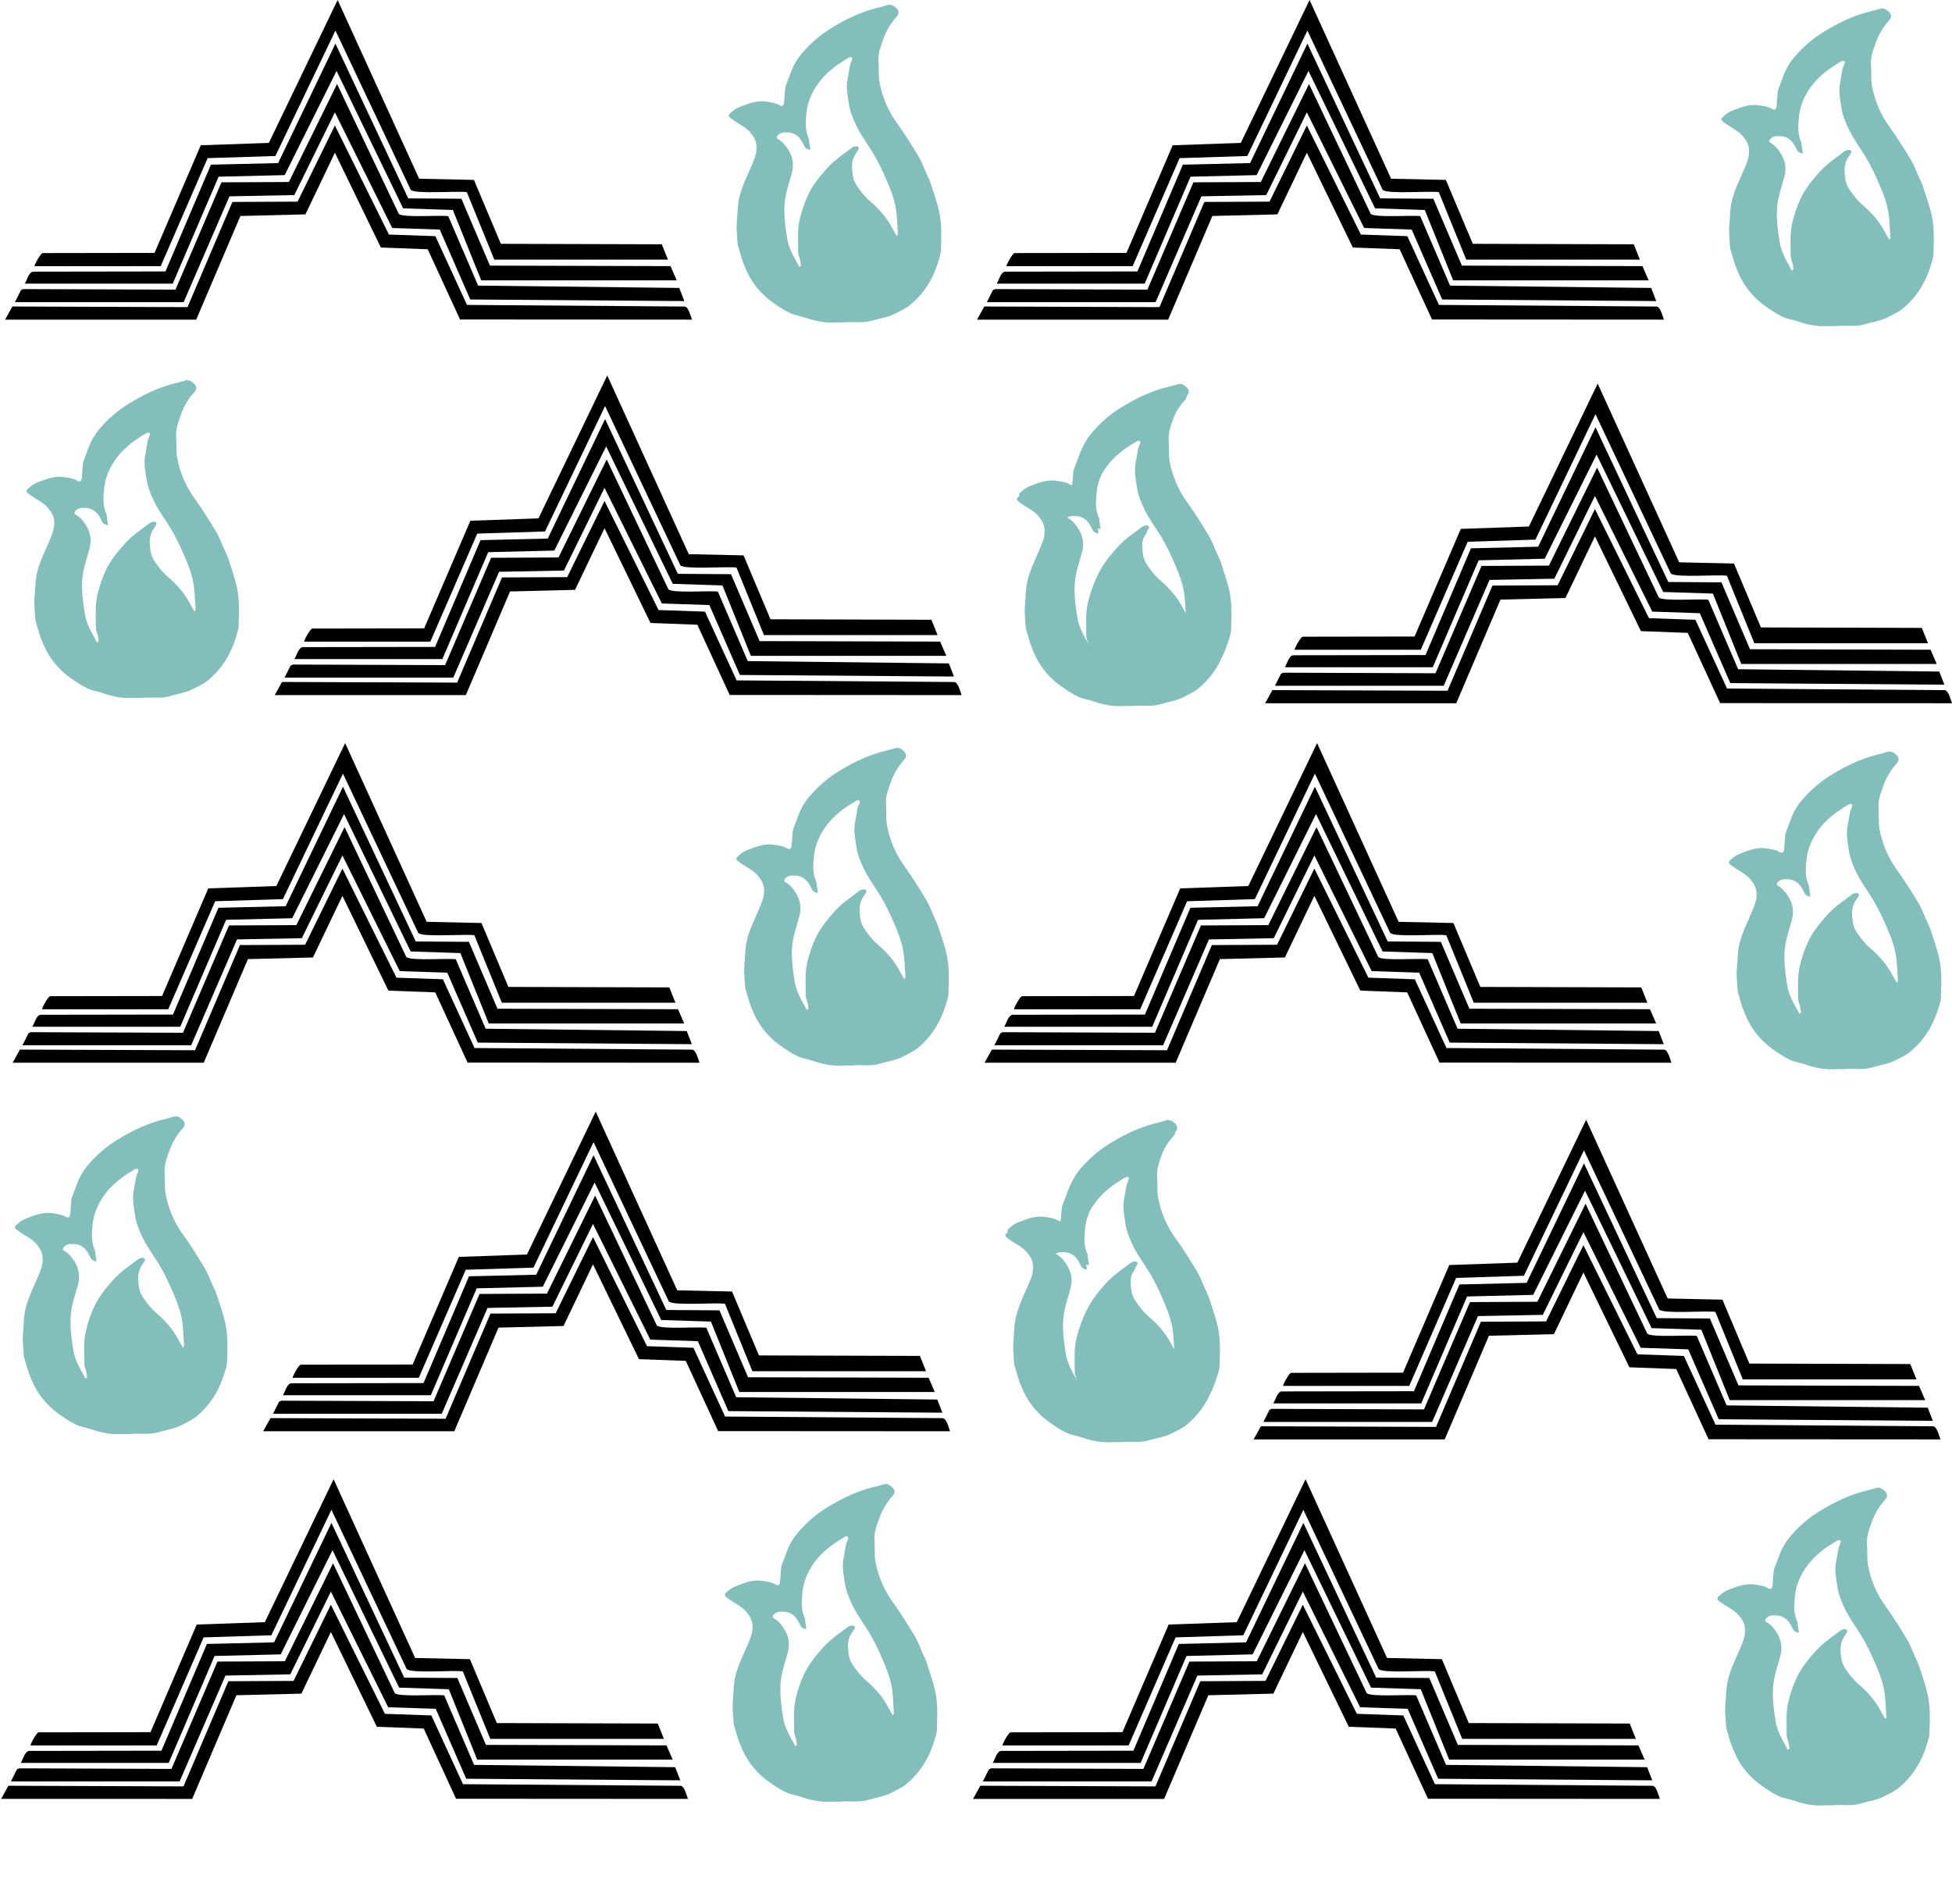
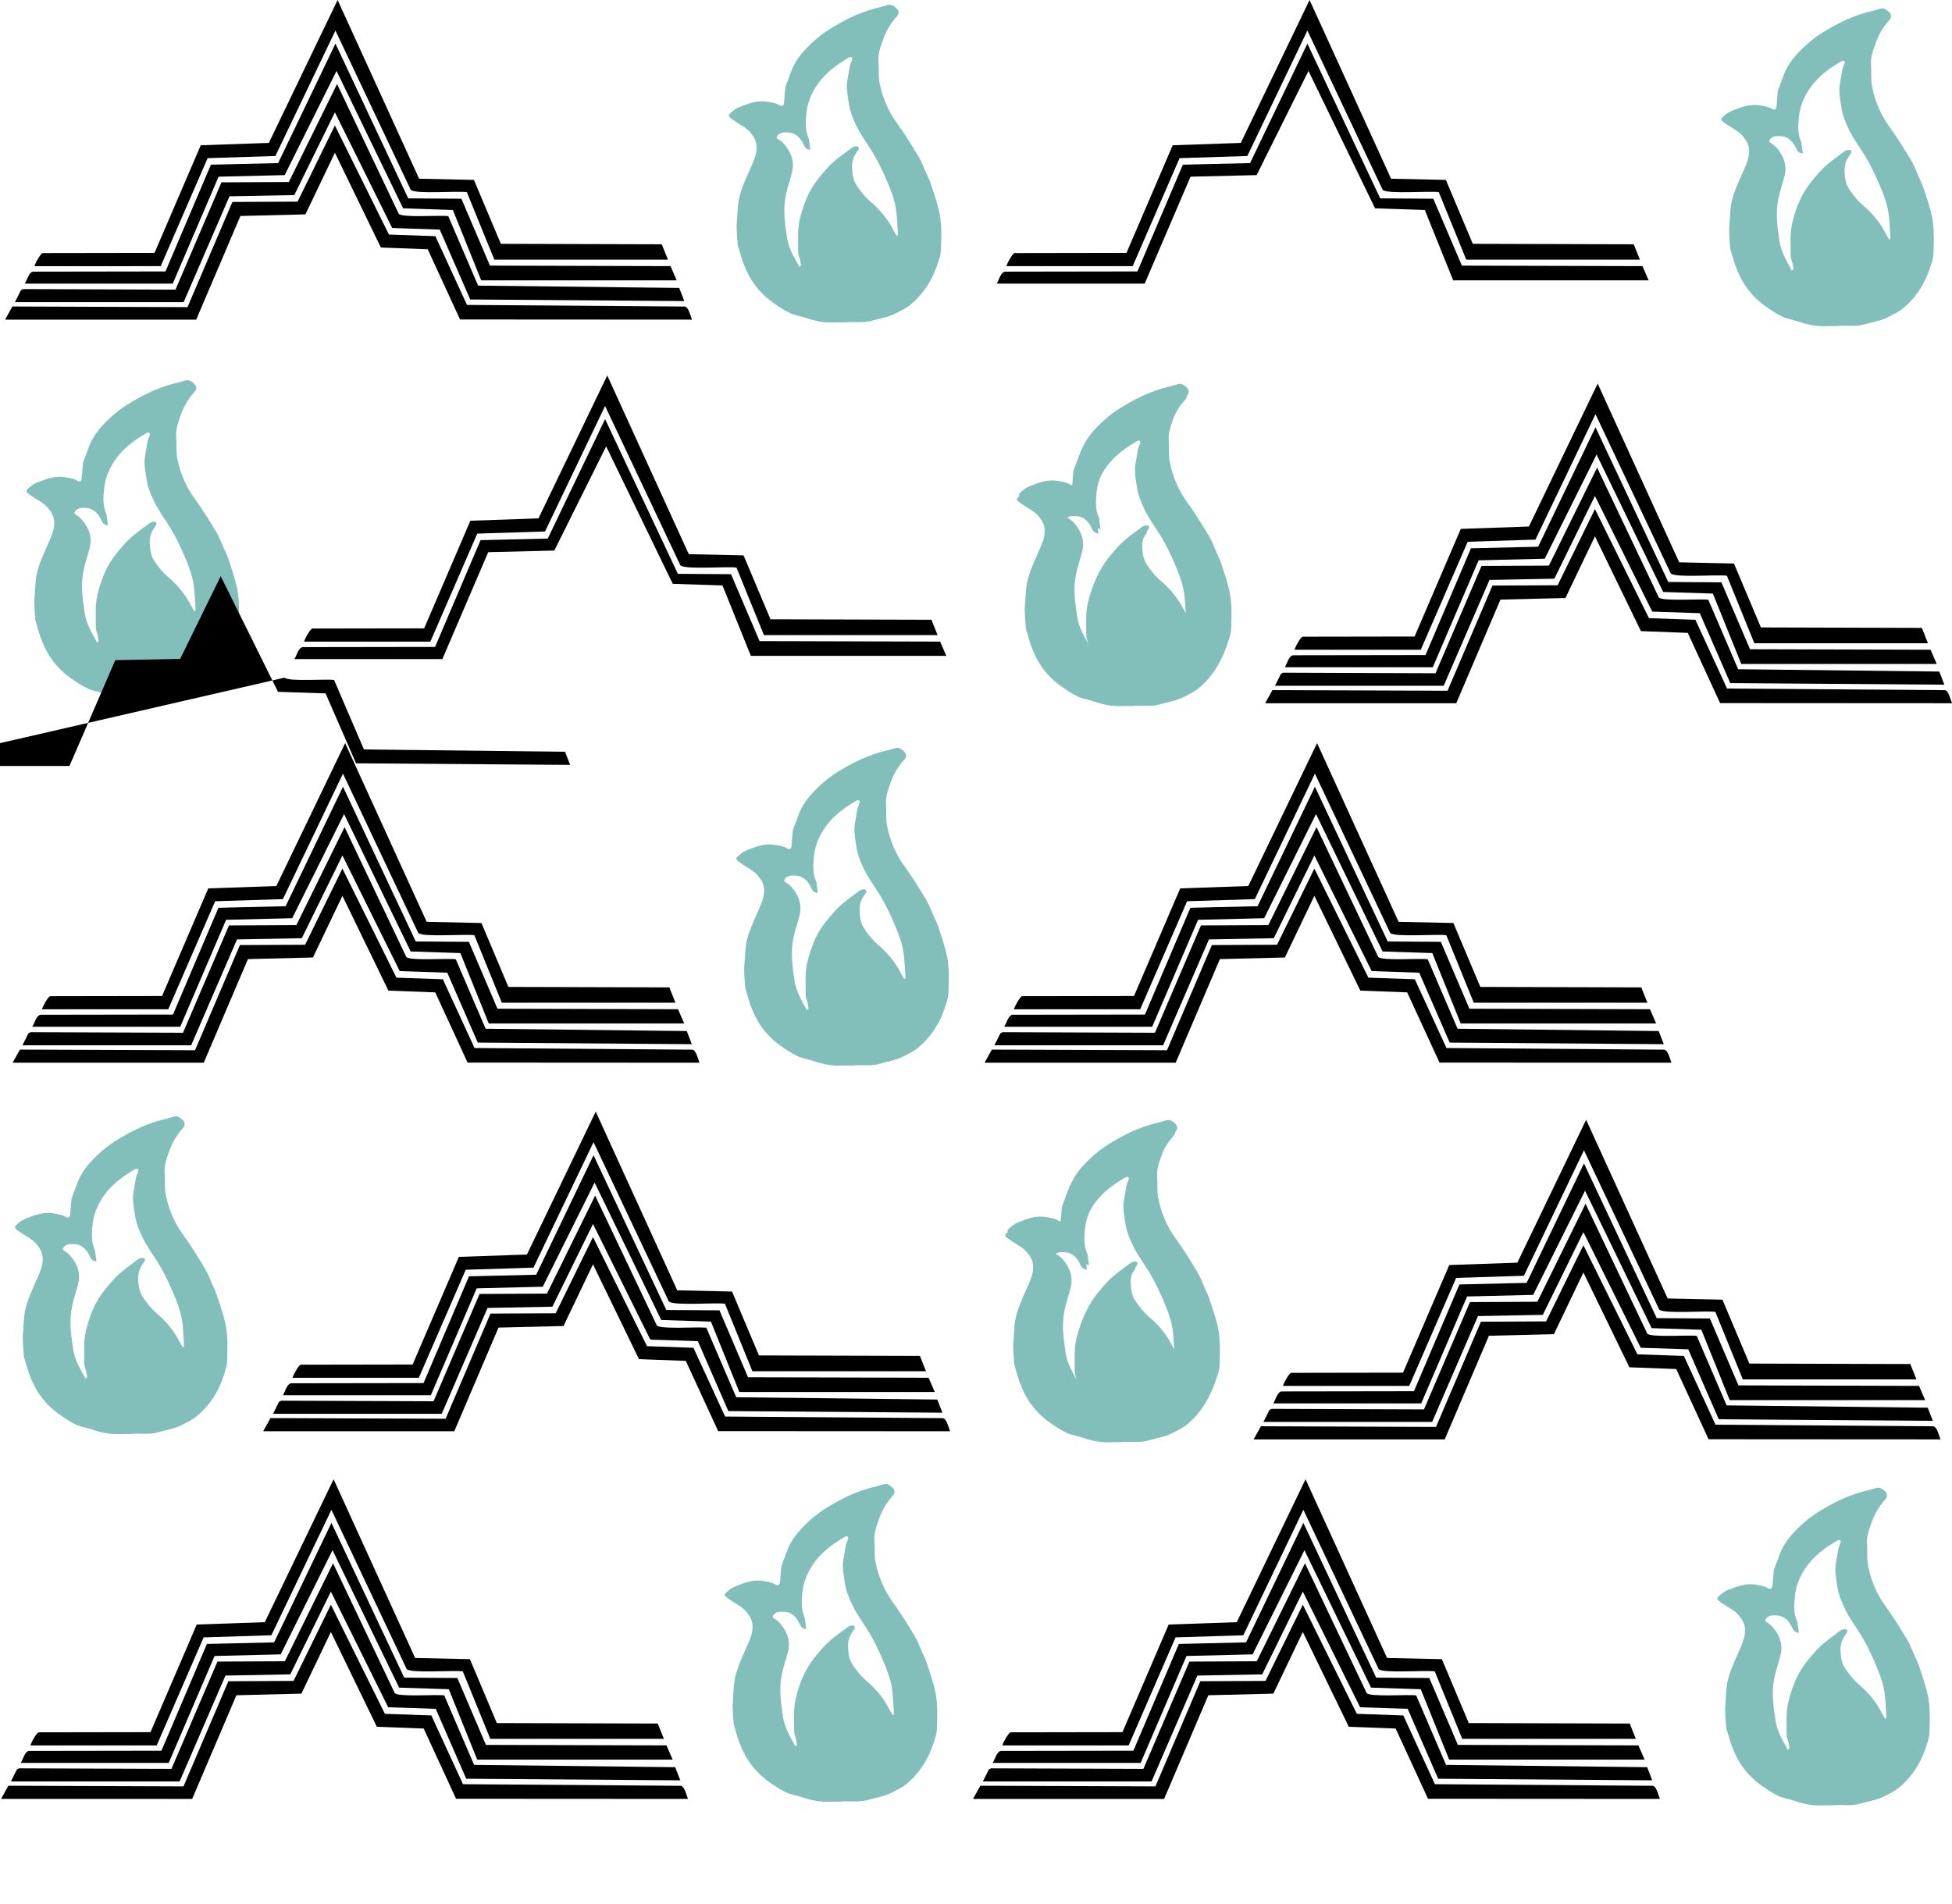
<svg xmlns="http://www.w3.org/2000/svg" id="Layer_1" viewBox="0 0 2928.01 2856.64">
  <defs>
    <style>.cls-1{fill:#83bfba;}</style>
  </defs>
  <path class="cls-1" d="M1260.06,2703.05c-4.95,0-9.92-.23-14.85.04-15.13.83-29.51-2.35-43.7-7.25-7.6-2.62-15.91-3.59-23.05-7.05-9.14-4.44-17.72-10.24-26.01-16.19-12.33-8.85-22.72-19.88-30.88-32.61-4.97-7.75-8.77-16.36-12.21-24.94-3.16-7.9-5.15-16.27-7.63-24.43-.5-1.64-1.2-3.31-1.28-4.99-.58-11.33-2.28-22.8-1.17-33.98,1.27-12.87.81-25.79,4.29-38.77,4.24-15.81,11.41-30.03,17.71-44.81,3.83-8.97,7.82-17.78,7.57-28.18-.2-8.64-3.66-14.87-8.8-21.16-6.92-8.48-16.82-12.62-25.39-18.7-9.84-6.98-9.93-7.15-.62-14.77,2.97-2.43,6.58-4.32,10.18-5.72,13.25-5.18,26.4-10.28,41.34-7.47,6.08,1.14,11.96,1.65,17.45,5,4.32,2.64,6.66.88,7.12-4.47.56-6.63.99-13.26,1.57-19.88.15-1.69.49-3.41,1.07-5,2.43-6.62,5.14-13.13,7.46-19.78,3.93-11.25,10.25-21.26,17.86-30.07,7.87-9.11,16.84-17.49,26.29-24.96,8.95-7.07,18.91-12.99,28.87-18.64,19.68-11.16,40.49-19.66,62.65-24.63,3.45-.77,6.77-2.16,10.23-2.94,5.13-1.16,8.91,1.63,12.39,4.87,4.01,3.73,4.48,8.32.77,12.36-9.3,10.12-16.13,21.87-20.6,34.61-3.7,10.53-7.96,21.17-6.94,32.96.91,10.55-.47,21.44,1.52,31.72,4.25,22.05,12.81,42.4,26.19,60.88,11.65,16.07,22.12,33.03,32.39,50.03,4.77,7.89,7.86,16.79,11.66,25.25,2.21,4.92,4.74,9.74,6.41,14.84,4.34,13.24,8.94,26.45,12.24,39.96,4.94,20.2,3.88,40.92,3.16,61.5-.18,5.16-2.1,10.32-3.61,15.36-7.79,26.04-21.36,48.54-42.49,65.82-6.66,5.44-14.88,9.08-22.63,13.07-10.75,5.54-22.86,6.87-34.19,10.39-14.24,4.43-28.33.96-42.33,2.75h0ZM1209.51,2444.05c-4.29-.26-7.62-2.1-9.61-6.66-4.55-10.45-11.54-18.66-23.65-19.26-5.22-.26-11.44-.72-15.69,4.43-1.81,2.2-2.1,4.16.4,5.51,6.51,3.54,10.81,8.91,14.84,15.04,7.21,10.95,9.3,22.58,6.14,35.03-2.88,11.35-6.82,22.31-9.21,33.93-4.51,21.95-1.36,43.31,1.91,64.59,2.07,13.46,8.71,25.96,15.54,37.96.97,1.69,1.71,3.52,2.56,5.28.92-.66,1.83-1.32,2.75-1.98-.45-2.79-.76-5.61-1.37-8.37-.91-4.07-2.97-8.1-2.92-12.13.19-16.46-1.48-32.88,2.46-49.39,2.97-12.44,6.97-24.41,12.25-35.8,7.05-15.22,17.7-28.2,28.91-40.7,10.96-12.23,24.57-21.15,37.47-30.92,2.12-1.61,6.78-2.51,8.6-1.28,3.14,2.12.21,5.18-1.44,7.6-.56.81-.99,1.71-1.56,2.52-4.94,6.99-6.26,15.4-5.76,23.22.53,8.24,1.45,16.74,6.57,24.45,5.9,8.9,12.12,17.12,20.29,24.08,13.37,11.4,24.96,24.42,33.24,40.12,2.06,3.9,4.31,7.7,6.83,12.19,1.13-1.75,1.87-2.36,1.82-2.91-1.12-14.2-1.07-28.65-3.86-42.52-2.57-12.79-7.49-25.28-12.69-37.33-6.25-14.51-12.98-28.98-21.18-42.43-8.14-13.36-17.69-25.83-24.53-40.07-5.11-10.65-9.73-21.73-11.32-33.1-1.68-11.95-4.55-24.18-2.04-36.55,1.41-6.93,2.19-13.99,3.62-20.91.63-3.05,2.33-5.86,3.28-8.86.32-1,.12-3-.44-3.27-1.12-.53-2.97-.7-3.98-.1-5.84,3.47-11.7,6.96-17.23,10.89-14.37,10.21-26.59,22.18-35.49,37.88-6.09,10.75-10,22.1-11.28,33.75-1.43,13.04-2.46,26.71,3.36,39.45.59,1.28.43,2.9.64,4.35.56,3.96,1.13,7.92,1.75,12.27h0Z" />
  <path d="M1503.78,2618.67c-.89-.79,8.97-19.89,12.28-19.65l167.63-.27,69.33-161.48,102.13-3.53,103.18-214.42,122.29,268.13,82.17,1.79,40.39,95.89,241.43.7,9.19,23.02h-260.44l-41.17-101.25c-13.16-2.18-77.33,3.35-84.19-3.44l-112.94-239.02-90.08,188.25-101.62,3.2-70.38,162.08h-189.18Z" />
  <path d="M1474.3,2672.68l8.99-18.03,3.29-1.62,228.52.84,69-161.01,101.07-.49,72.31-147.03,92.54,194.78c5.38,6.27,63.04,1.65,74.29,3.52l44.75,104.2,301.68,3.47,7.62,19.71-321.1-2.38-45.73-104.88-71.34-2.36-85.94-173.51-60.89,124.12-97.25,1.86-68.75,158.81h-253.06Z" />
  <path d="M1459.56,2698.87l10.92-19.71,262.69.96,67.31-157.78,97.79-.49,55.97-114.29,81.04,163.68,69.66,2.41,47.46,103.15,326.8,2.43c5.62,1.04,8.67,14.5,10.63,19.64l-347.84-.21-48.52-105.36-70.27-2.63-68.96-142.2-44.22,92.49-97.5,2.42-66.32,155.5h-286.64Z" />
  <path d="M1489.04,2644.86c3.48-5.07,5.68-16.7,12.32-17.97l198.72-.3,68.19-160.17,100.81-2.39,85.99-179.24,109.17,232.15,79.73.54,42.85,100.38,270.83.74,9.27,21.35h-293.19l-42.56-105.6-74.58-2.4-99.89-206.21-77.77,156.3-99.15,2.41-68.78,160.41h-221.94Z" />
  <path d="M45.86,2618.67c-.89-.79,8.97-19.89,12.28-19.65l167.63-.27,69.33-161.48,102.13-3.53,103.18-214.42,122.29,268.13,82.17,1.79,40.39,95.89,241.43.7,9.19,23.02h-260.44l-41.17-101.25c-13.16-2.18-77.33,3.35-84.19-3.44l-112.94-239.02-90.08,188.25-101.62,3.2-70.38,162.08H45.86Z" />
  <path d="M16.38,2672.68l8.99-18.03,3.29-1.62,228.52.84,69-161.01,101.07-.49,72.31-147.03,92.54,194.78c5.38,6.27,63.04,1.65,74.29,3.52l44.75,104.2,301.68,3.47,7.62,19.71-321.1-2.38-45.73-104.88-71.34-2.36-85.94-173.51-60.89,124.12-97.25,1.86-68.75,158.81H16.38Z" />
  <path d="M1.64,2698.87l10.92-19.71,262.69.96,67.31-157.78,97.79-.49,55.97-114.29,81.04,163.68,69.66,2.41,47.46,103.15,326.8,2.43c5.62,1.04,8.67,14.5,10.63,19.64l-347.84-.21-48.52-105.36-70.27-2.63-68.96-142.2-44.22,92.49-97.5,2.42-66.32,155.5H1.64Z" />
  <path d="M31.12,2644.86c3.48-5.07,5.68-16.7,12.32-17.97l198.72-.3,68.19-160.17,100.81-2.39,85.99-179.24,109.17,232.15,79.73.54,42.85,100.38,270.83.74,9.27,21.35h-293.19l-42.56-105.6-74.58-2.4-99.89-206.21-77.77,156.3-99.15,2.41-68.78,160.41H31.12Z" />
  <path class="cls-1" d="M2748.83,2708.57c-4.95,0-9.92-.23-14.85.04-15.13.83-29.51-2.35-43.7-7.25-7.6-2.62-15.91-3.59-23.05-7.05-9.14-4.44-17.72-10.24-26.01-16.19-12.33-8.85-22.72-19.88-30.88-32.61-4.97-7.75-8.77-16.36-12.21-24.94-3.16-7.9-5.15-16.27-7.63-24.43-.5-1.64-1.2-3.31-1.28-4.99-.58-11.33-2.28-22.8-1.17-33.98,1.27-12.87.81-25.79,4.29-38.77,4.24-15.81,11.41-30.03,17.71-44.81,3.83-8.97,7.82-17.78,7.57-28.18-.2-8.64-3.66-14.87-8.8-21.16-6.92-8.48-16.82-12.62-25.39-18.7-9.84-6.98-9.93-7.15-.62-14.77,2.97-2.43,6.58-4.32,10.18-5.72,13.25-5.18,26.4-10.28,41.34-7.47,6.08,1.14,11.96,1.65,17.45,5,4.32,2.64,6.66.88,7.12-4.47.56-6.63.99-13.26,1.57-19.88.15-1.69.49-3.41,1.07-5,2.43-6.62,5.14-13.13,7.46-19.78,3.93-11.25,10.25-21.26,17.86-30.07,7.87-9.11,16.84-17.49,26.29-24.96,8.95-7.07,18.91-12.99,28.87-18.64,19.68-11.16,40.49-19.66,62.65-24.63,3.45-.77,6.77-2.16,10.23-2.94,5.13-1.16,8.91,1.63,12.39,4.87,4.01,3.73,4.48,8.32.77,12.36-9.3,10.12-16.13,21.87-20.6,34.61-3.7,10.53-7.96,21.17-6.94,32.96.91,10.55-.47,21.44,1.52,31.72,4.25,22.05,12.81,42.4,26.19,60.88,11.65,16.07,22.12,33.03,32.39,50.03,4.77,7.89,7.86,16.79,11.66,25.25,2.21,4.92,4.74,9.74,6.41,14.84,4.34,13.24,8.94,26.45,12.24,39.96,4.94,20.2,3.88,40.92,3.16,61.5-.18,5.16-2.1,10.32-3.61,15.36-7.79,26.04-21.36,48.54-42.49,65.82-6.66,5.44-14.88,9.08-22.63,13.07-10.75,5.54-22.86,6.87-34.19,10.39-14.24,4.43-28.33.96-42.33,2.75h0ZM2698.28,2449.56c-4.29-.26-7.62-2.1-9.61-6.66-4.55-10.45-11.54-18.66-23.65-19.26-5.22-.26-11.44-.72-15.69,4.43-1.81,2.2-2.1,4.16.4,5.51,6.51,3.54,10.81,8.91,14.84,15.04,7.21,10.95,9.3,22.58,6.14,35.03-2.88,11.35-6.82,22.31-9.21,33.93-4.51,21.95-1.36,43.31,1.91,64.59,2.07,13.46,8.71,25.96,15.54,37.96.97,1.69,1.71,3.52,2.56,5.28.92-.66,1.83-1.32,2.75-1.98-.45-2.79-.76-5.61-1.37-8.37-.91-4.07-2.97-8.1-2.92-12.13.19-16.46-1.48-32.88,2.46-49.39,2.97-12.44,6.97-24.41,12.25-35.8,7.05-15.22,17.7-28.2,28.91-40.7,10.96-12.23,24.57-21.15,37.47-30.92,2.12-1.61,6.78-2.51,8.6-1.28,3.14,2.12.21,5.18-1.44,7.6-.56.81-.99,1.71-1.56,2.52-4.94,6.99-6.26,15.4-5.76,23.22.53,8.24,1.45,16.74,6.57,24.45,5.9,8.9,12.12,17.12,20.29,24.08,13.37,11.4,24.96,24.42,33.24,40.12,2.06,3.9,4.31,7.7,6.83,12.19,1.13-1.75,1.87-2.36,1.82-2.91-1.12-14.2-1.07-28.65-3.86-42.52-2.57-12.79-7.49-25.28-12.69-37.33-6.25-14.51-12.98-28.98-21.18-42.43-8.14-13.36-17.69-25.83-24.53-40.07-5.11-10.65-9.73-21.73-11.32-33.1-1.68-11.95-4.55-24.18-2.04-36.55,1.41-6.93,2.19-13.99,3.62-20.91.63-3.05,2.33-5.86,3.28-8.86.32-1,.12-3-.44-3.27-1.12-.53-2.97-.7-3.98-.1-5.84,3.47-11.7,6.96-17.23,10.89-14.37,10.21-26.59,22.18-35.49,37.88-6.09,10.75-10,22.1-11.28,33.75-1.43,13.04-2.46,26.71,3.36,39.45.59,1.28.43,2.9.64,4.35.56,3.96,1.13,7.92,1.75,12.27h0Z" />
  <path class="cls-1" d="M195.3,2151.48c-4.95,0-9.92-.23-14.85.04-15.13.83-29.51-2.35-43.7-7.25-7.6-2.62-15.91-3.59-23.05-7.05-9.14-4.44-17.72-10.24-26.01-16.19-12.33-8.85-22.72-19.88-30.88-32.61-4.97-7.75-8.77-16.36-12.21-24.94-3.16-7.9-5.15-16.27-7.63-24.43-.5-1.64-1.2-3.31-1.28-4.99-.58-11.33-2.28-22.8-1.17-33.98,1.27-12.87.81-25.79,4.29-38.77,4.24-15.81,11.41-30.03,17.71-44.81,3.83-8.97,7.82-17.78,7.57-28.18-.2-8.64-3.66-14.87-8.8-21.16-6.92-8.48-16.82-12.62-25.39-18.7-9.84-6.98-9.93-7.15-.62-14.77,2.97-2.43,6.58-4.32,10.18-5.72,13.25-5.18,26.4-10.28,41.34-7.47,6.08,1.14,11.96,1.65,17.45,5,4.32,2.64,6.66.88,7.12-4.47.56-6.63.99-13.26,1.57-19.88.15-1.69.49-3.41,1.07-5,2.43-6.62,5.14-13.13,7.46-19.78,3.93-11.25,10.25-21.26,17.86-30.07,7.87-9.11,16.84-17.49,26.29-24.96,8.95-7.07,18.91-12.99,28.87-18.64,19.68-11.16,40.49-19.66,62.65-24.63,3.45-.77,6.77-2.16,10.23-2.94,5.13-1.16,8.91,1.63,12.39,4.87,4.01,3.73,4.48,8.32.77,12.36-9.3,10.12-16.13,21.87-20.6,34.61-3.7,10.53-7.96,21.17-6.94,32.96.91,10.55-.47,21.44,1.52,31.72,4.25,22.05,12.81,42.4,26.19,60.88,11.65,16.07,22.12,33.03,32.39,50.03,4.77,7.89,7.86,16.79,11.66,25.25,2.21,4.92,4.74,9.74,6.41,14.84,4.34,13.24,8.94,26.45,12.24,39.96,4.94,20.2,3.88,40.92,3.16,61.5-.18,5.16-2.1,10.32-3.61,15.36-7.79,26.04-21.36,48.54-42.49,65.82-6.66,5.44-14.88,9.08-22.63,13.07-10.75,5.54-22.86,6.87-34.19,10.39-14.24,4.43-28.33.96-42.33,2.75h0ZM144.75,1892.47c-4.29-.26-7.62-2.1-9.61-6.66-4.55-10.45-11.54-18.66-23.65-19.26-5.22-.26-11.44-.72-15.69,4.43-1.81,2.2-2.1,4.16.4,5.51,6.51,3.54,10.81,8.91,14.84,15.04,7.21,10.95,9.3,22.58,6.14,35.03-2.88,11.35-6.82,22.31-9.21,33.93-4.51,21.95-1.36,43.31,1.91,64.59,2.07,13.46,8.71,25.96,15.54,37.96.97,1.69,1.71,3.52,2.56,5.28.92-.66,1.83-1.32,2.75-1.98-.45-2.79-.76-5.61-1.37-8.37-.91-4.07-2.97-8.1-2.92-12.13.19-16.46-1.48-32.88,2.46-49.39,2.97-12.44,6.97-24.41,12.25-35.8,7.05-15.22,17.7-28.2,28.91-40.7,10.96-12.23,24.57-21.15,37.47-30.92,2.12-1.61,6.78-2.51,8.6-1.28,3.14,2.12.21,5.18-1.44,7.6-.56.81-.99,1.71-1.56,2.52-4.94,6.99-6.26,15.4-5.76,23.22.53,8.24,1.45,16.74,6.57,24.45,5.9,8.9,12.12,17.12,20.29,24.08,13.37,11.4,24.96,24.42,33.24,40.12,2.06,3.9,4.31,7.7,6.83,12.19,1.13-1.75,1.87-2.36,1.82-2.91-1.12-14.2-1.07-28.65-3.86-42.52-2.57-12.79-7.49-25.28-12.69-37.33-6.25-14.51-12.98-28.98-21.18-42.43-8.14-13.36-17.69-25.83-24.53-40.07-5.11-10.65-9.73-21.73-11.32-33.1-1.68-11.95-4.55-24.18-2.04-36.55,1.41-6.93,2.19-13.99,3.62-20.91.63-3.05,2.33-5.86,3.28-8.86.32-1,.12-3-.44-3.27-1.12-.53-2.97-.7-3.98-.1-5.84,3.47-11.7,6.96-17.23,10.89-14.37,10.21-26.59,22.18-35.49,37.88-6.09,10.75-10,22.1-11.28,33.75-1.43,13.04-2.46,26.71,3.36,39.45.59,1.28.43,2.9.64,4.35.56,3.96,1.13,7.92,1.75,12.27h0Z" />
  <path d="M439.03,2067.1c-.89-.79,8.97-19.89,12.28-19.65l167.63-.27,69.33-161.48,102.13-3.53,103.18-214.42,122.29,268.13,82.17,1.79,40.39,95.89,241.43.7,9.19,23.02h-260.44l-41.17-101.25c-13.16-2.18-77.33,3.35-84.19-3.44l-112.94-239.02-90.08,188.25-101.62,3.2-70.38,162.08h-189.18Z" />
  <path d="M409.54,2121.11l8.99-18.03,3.29-1.62,228.52.84,69-161.01,101.07-.49,72.31-147.03,92.54,194.78c5.38,6.27,63.04,1.65,74.29,3.52l44.75,104.2,301.68,3.47,7.62,19.71-321.1-2.38-45.73-104.88-71.34-2.36-85.94-173.51-60.89,124.12-97.25,1.86-68.75,158.81h-253.06Z" />
  <path d="M394.8,2147.3l10.92-19.71,262.69.96,67.31-157.78,97.79-.49,55.97-114.29,81.04,163.68,69.66,2.41,47.46,103.15,326.8,2.43c5.62,1.04,8.67,14.5,10.63,19.64l-347.84-.21-48.52-105.36-70.27-2.63-68.96-142.2-44.22,92.49-97.5,2.42-66.32,155.5h-286.64Z" />
  <path d="M424.28,2093.29c3.48-5.07,5.68-16.7,12.32-17.97l198.72-.3,68.19-160.17,100.81-2.39,85.99-179.24,109.17,232.15,79.73.54,42.85,100.38,270.83.74,9.27,21.35h-293.19l-42.56-105.6-74.58-2.4-99.89-206.21-77.77,156.3-99.15,2.41-68.78,160.41h-221.94Z" />
  <path class="cls-1" d="M1684.07,2157c-4.95,0-9.92-.23-14.85.04-15.13.83-29.51-2.35-43.7-7.25-7.6-2.62-15.91-3.59-23.05-7.05-9.14-4.44-17.72-10.24-26.01-16.19-12.33-8.85-22.72-19.88-30.88-32.61-4.97-7.75-8.77-16.36-12.21-24.94-3.16-7.9-5.15-16.27-7.63-24.43-.5-1.64-1.2-3.31-1.28-4.99-.58-11.33-2.28-22.8-1.17-33.98,1.27-12.87.81-25.79,4.29-38.77,4.24-15.81,11.41-30.03,17.71-44.81,3.83-8.97,7.82-17.78,7.57-28.18-.2-8.64-3.66-14.87-8.8-21.16-6.92-8.48-16.82-12.62-25.39-18.7-9.84-6.98-9.93-7.15-.62-14.77,2.97-2.43,6.58-4.32,10.18-5.72,13.25-5.18,26.4-10.28,41.34-7.47,6.08,1.14,11.96,1.65,17.45,5,4.32,2.64,6.66.88,7.12-4.47.56-6.63.99-13.26,1.57-19.88.15-1.69.49-3.41,1.07-5,2.43-6.62,5.14-13.13,7.46-19.78,3.93-11.25,10.25-21.26,17.86-30.07,7.87-9.11,16.84-17.49,26.29-24.96,8.95-7.07,18.91-12.99,28.87-18.64,19.68-11.16,40.49-19.66,62.65-24.63,3.45-.77,6.77-2.16,10.23-2.94,5.13-1.16,8.91,1.63,12.39,4.87,4.01,3.73,4.48,8.32.77,12.36-9.3,10.12-16.13,21.87-20.6,34.61-3.7,10.53-7.96,21.17-6.94,32.96.91,10.55-.47,21.44,1.52,31.72,4.25,22.05,12.81,42.4,26.19,60.88,11.65,16.07,22.12,33.03,32.39,50.03,4.77,7.89,7.86,16.79,11.66,25.25,2.21,4.92,4.74,9.74,6.41,14.84,4.34,13.24,8.94,26.45,12.24,39.96,4.94,20.2,3.88,40.92,3.16,61.5-.18,5.16-2.1,10.32-3.61,15.36-7.79,26.04-21.36,48.54-42.49,65.82-6.66,5.44-14.88,9.08-22.63,13.07-10.75,5.54-22.86,6.87-34.19,10.39-14.24,4.43-28.33.96-42.33,2.75h0ZM1633.52,1897.99c-4.29-.26-7.62-2.1-9.61-6.66-4.55-10.45-11.54-18.66-23.65-19.26-5.22-.26-11.44-.72-15.69,4.43-1.81,2.2-2.1,4.16.4,5.51,6.51,3.54,10.81,8.91,14.84,15.04,7.21,10.95,9.3,22.58,6.14,35.03-2.88,11.35-6.82,22.31-9.21,33.93-4.51,21.95-1.36,43.31,1.91,64.59,2.07,13.46,8.71,25.96,15.54,37.96.97,1.69,1.71,3.52,2.56,5.28.92-.66,1.83-1.32,2.75-1.98-.45-2.79-.76-5.61-1.37-8.37-.91-4.07-2.97-8.1-2.92-12.13.19-16.46-1.48-32.88,2.46-49.39,2.97-12.44,6.97-24.41,12.25-35.8,7.05-15.22,17.7-28.2,28.91-40.7,10.96-12.23,24.57-21.15,37.47-30.92,2.12-1.61,6.78-2.51,8.6-1.28,3.14,2.12.21,5.18-1.44,7.6-.56.81-.99,1.71-1.56,2.52-4.94,6.99-6.26,15.4-5.76,23.22.53,8.24,1.45,16.74,6.57,24.45,5.9,8.9,12.12,17.12,20.29,24.08,13.37,11.4,24.96,24.42,33.24,40.12,2.06,3.9,4.31,7.7,6.83,12.19,1.13-1.75,1.87-2.36,1.82-2.91-1.12-14.2-1.07-28.65-3.86-42.52-2.57-12.79-7.49-25.28-12.69-37.33-6.25-14.51-12.98-28.98-21.18-42.43-8.14-13.36-17.69-25.83-24.53-40.07-5.11-10.65-9.73-21.73-11.32-33.1-1.68-11.95-4.55-24.18-2.04-36.55,1.41-6.93,2.19-13.99,3.62-20.91.63-3.05,2.33-5.86,3.28-8.86.32-1,.12-3-.44-3.27-1.12-.53-2.97-.7-3.98-.1-5.84,3.47-11.7,6.96-17.23,10.89-14.37,10.21-26.59,22.18-35.49,37.88-6.09,10.75-10,22.1-11.28,33.75-1.43,13.04-2.46,26.71,3.36,39.45.59,1.28.43,2.9.64,4.35.56,3.96,1.13,7.92,1.75,12.27h0Z" />
  <path class="cls-1" d="M1680.93,2163.7c-4.95,0-9.92-.23-14.85.04-15.13.83-29.51-2.35-43.7-7.25-7.6-2.62-15.91-3.59-23.05-7.05-9.14-4.44-17.72-10.24-26.01-16.19-12.33-8.85-22.72-19.88-30.88-32.61-4.97-7.75-8.77-16.36-12.21-24.94-3.16-7.9-5.15-16.27-7.63-24.43-.5-1.64-1.2-3.31-1.28-4.99-.58-11.33-2.28-22.8-1.17-33.98,1.27-12.87.81-25.79,4.29-38.77,4.24-15.81,11.41-30.03,17.71-44.81,3.83-8.97,7.82-17.78,7.57-28.18-.2-8.64-3.66-14.87-8.8-21.16-6.92-8.48-16.82-12.62-25.39-18.7-9.84-6.98-9.93-7.15-.62-14.77,2.97-2.43,6.58-4.32,10.18-5.72,13.25-5.18,26.4-10.28,41.34-7.47,6.08,1.14,11.96,1.65,17.45,5,4.32,2.64,6.66.88,7.12-4.47.56-6.63.99-13.26,1.57-19.88.15-1.69.49-3.41,1.07-5,2.43-6.62,5.14-13.13,7.46-19.78,3.93-11.25,10.25-21.26,17.86-30.07,7.87-9.11,16.84-17.49,26.29-24.96,8.95-7.07,18.91-12.99,28.87-18.64,19.68-11.16,40.49-19.66,62.65-24.63,3.45-.77,6.77-2.16,10.23-2.94,5.13-1.16,8.91,1.63,12.39,4.87,4.01,3.73,4.48,8.32.77,12.36-9.3,10.12-16.13,21.87-20.6,34.61-3.7,10.53-7.96,21.17-6.94,32.96.91,10.55-.47,21.44,1.52,31.72,4.25,22.05,12.81,42.4,26.19,60.88,11.65,16.07,22.12,33.03,32.39,50.03,4.77,7.89,7.86,16.79,11.66,25.25,2.21,4.92,4.74,9.74,6.41,14.84,4.34,13.24,8.94,26.45,12.24,39.96,4.94,20.2,3.88,40.92,3.16,61.5-.18,5.16-2.1,10.32-3.61,15.36-7.79,26.04-21.36,48.54-42.49,65.82-6.66,5.44-14.88,9.08-22.63,13.07-10.75,5.54-22.86,6.87-34.19,10.39-14.24,4.43-28.33.96-42.33,2.75h0ZM1630.38,1904.7c-4.29-.26-7.62-2.1-9.61-6.66-4.55-10.45-11.54-18.66-23.65-19.26-5.22-.26-11.44-.72-15.69,4.43-1.81,2.2-2.1,4.16.4,5.51,6.51,3.54,10.81,8.91,14.84,15.04,7.21,10.95,9.3,22.58,6.14,35.03-2.88,11.35-6.82,22.31-9.21,33.93-4.51,21.95-1.36,43.31,1.91,64.59,2.07,13.46,8.71,25.96,15.54,37.96.97,1.69,1.71,3.52,2.56,5.28.92-.66,1.83-1.32,2.75-1.98-.45-2.79-.76-5.61-1.37-8.37-.91-4.07-2.97-8.1-2.92-12.13.19-16.46-1.48-32.88,2.46-49.39,2.97-12.44,6.97-24.41,12.25-35.8,7.05-15.22,17.7-28.2,28.91-40.7,10.96-12.23,24.57-21.15,37.47-30.92,2.12-1.61,6.78-2.51,8.6-1.28,3.14,2.12.21,5.18-1.44,7.6-.56.81-.99,1.71-1.56,2.52-4.94,6.99-6.26,15.4-5.76,23.22.53,8.24,1.45,16.74,6.57,24.45,5.9,8.9,12.12,17.12,20.29,24.08,13.37,11.4,24.96,24.42,33.24,40.12,2.06,3.9,4.31,7.7,6.83,12.19,1.13-1.75,1.87-2.36,1.82-2.91-1.12-14.2-1.07-28.65-3.86-42.52-2.57-12.79-7.49-25.28-12.69-37.33-6.25-14.51-12.98-28.98-21.18-42.43-8.14-13.36-17.69-25.83-24.53-40.07-5.11-10.65-9.73-21.73-11.32-33.1-1.68-11.95-4.55-24.18-2.04-36.55,1.41-6.93,2.19-13.99,3.62-20.91.63-3.05,2.33-5.86,3.28-8.86.32-1,.12-3-.44-3.27-1.12-.53-2.97-.7-3.98-.1-5.84,3.47-11.7,6.96-17.23,10.89-14.37,10.21-26.59,22.18-35.49,37.88-6.09,10.75-10,22.1-11.28,33.75-1.43,13.04-2.46,26.71,3.36,39.45.59,1.28.43,2.9.64,4.35.56,3.96,1.13,7.92,1.75,12.27h0Z" />
  <path d="M1924.66,2079.32c-.89-.79,8.97-19.89,12.28-19.65l167.63-.27,69.33-161.48,102.13-3.53,103.18-214.42,122.29,268.13,82.17,1.79,40.39,95.89,241.43.7,9.19,23.02h-260.44l-41.17-101.25c-13.16-2.18-77.33,3.35-84.19-3.44l-112.94-239.02-90.08,188.25-101.62,3.2-70.38,162.08h-189.18Z" />
  <path d="M1895.17,2133.33l8.99-18.03,3.29-1.62,228.52.84,69-161.01,101.07-.49,72.31-147.03,92.54,194.78c5.38,6.27,63.04,1.65,74.29,3.52l44.75,104.2,301.68,3.47,7.62,19.71-321.1-2.38-45.73-104.88-71.34-2.36-85.94-173.51-60.89,124.12-97.25,1.86-68.75,158.81h-253.06Z" />
  <path d="M1880.43,2159.52l10.92-19.71,262.69.96,67.31-157.78,97.79-.49,55.97-114.29,81.04,163.68,69.66,2.41,47.46,103.15,326.8,2.43c5.62,1.04,8.67,14.5,10.63,19.64l-347.84-.21-48.52-105.36-70.27-2.63-68.96-142.2-44.22,92.49-97.5,2.42-66.32,155.5h-286.64Z" />
  <path d="M1909.91,2105.51c3.48-5.07,5.68-16.7,12.32-17.97l198.72-.3,68.19-160.17,100.81-2.39,85.99-179.24,109.17,232.15,79.73.54,42.85,100.38,270.83.74,9.27,21.35h-293.19l-42.56-105.6-74.58-2.4-99.89-206.21-77.77,156.3-99.15,2.41-68.78,160.41h-221.94Z" />
  <path class="cls-1" d="M1277.37,1598.61c-4.95,0-9.92-.23-14.85.04-15.13.83-29.51-2.35-43.7-7.25-7.6-2.62-15.91-3.59-23.05-7.05-9.14-4.44-17.72-10.24-26.01-16.19-12.33-8.85-22.72-19.88-30.88-32.61-4.97-7.75-8.77-16.36-12.21-24.94-3.16-7.9-5.15-16.27-7.63-24.43-.5-1.64-1.2-3.31-1.28-4.99-.58-11.33-2.28-22.8-1.17-33.98,1.27-12.87.81-25.79,4.29-38.77,4.24-15.81,11.41-30.03,17.71-44.81,3.83-8.97,7.82-17.78,7.57-28.18-.2-8.64-3.66-14.87-8.8-21.16-6.92-8.48-16.82-12.62-25.39-18.7-9.84-6.98-9.93-7.15-.62-14.77,2.97-2.43,6.58-4.32,10.18-5.72,13.25-5.18,26.4-10.28,41.34-7.47,6.08,1.14,11.96,1.65,17.45,5,4.32,2.64,6.66.88,7.12-4.47.56-6.63.99-13.26,1.57-19.88.15-1.69.49-3.41,1.07-5,2.43-6.62,5.14-13.13,7.46-19.78,3.93-11.25,10.25-21.26,17.86-30.07,7.87-9.11,16.84-17.49,26.29-24.96,8.95-7.07,18.91-12.99,28.87-18.64,19.68-11.16,40.49-19.66,62.65-24.63,3.45-.77,6.77-2.16,10.23-2.94,5.13-1.16,8.91,1.63,12.39,4.87,4.01,3.73,4.48,8.32.77,12.36-9.3,10.12-16.13,21.87-20.6,34.61-3.7,10.53-7.96,21.17-6.94,32.96.91,10.55-.47,21.44,1.52,31.72,4.25,22.05,12.81,42.4,26.19,60.88,11.65,16.07,22.12,33.03,32.39,50.03,4.77,7.89,7.86,16.79,11.66,25.25,2.21,4.92,4.74,9.74,6.41,14.84,4.34,13.24,8.94,26.45,12.24,39.96,4.94,20.2,3.88,40.92,3.16,61.5-.18,5.16-2.1,10.32-3.61,15.36-7.79,26.04-21.36,48.54-42.49,65.82-6.66,5.44-14.88,9.08-22.63,13.07-10.75,5.54-22.86,6.87-34.19,10.39-14.24,4.43-28.33.96-42.33,2.75h0ZM1226.82,1339.6c-4.29-.26-7.62-2.1-9.61-6.66-4.55-10.45-11.54-18.66-23.65-19.26-5.22-.26-11.44-.72-15.69,4.43-1.81,2.2-2.1,4.16.4,5.51,6.51,3.54,10.81,8.91,14.84,15.04,7.21,10.95,9.3,22.58,6.14,35.03-2.88,11.35-6.82,22.31-9.21,33.93-4.51,21.95-1.36,43.31,1.91,64.59,2.07,13.46,8.71,25.96,15.54,37.96.97,1.69,1.71,3.52,2.56,5.28.92-.66,1.83-1.32,2.75-1.98-.45-2.79-.76-5.61-1.37-8.37-.91-4.07-2.97-8.1-2.92-12.13.19-16.46-1.48-32.88,2.46-49.39,2.97-12.44,6.97-24.41,12.25-35.8,7.05-15.22,17.7-28.2,28.91-40.7,10.96-12.23,24.57-21.15,37.47-30.92,2.12-1.61,6.78-2.51,8.6-1.28,3.14,2.12.21,5.18-1.44,7.6-.56.81-.99,1.71-1.56,2.52-4.94,6.99-6.26,15.4-5.76,23.22.53,8.24,1.45,16.74,6.57,24.45,5.9,8.9,12.12,17.12,20.29,24.08,13.37,11.4,24.96,24.42,33.24,40.12,2.06,3.9,4.31,7.7,6.83,12.19,1.13-1.75,1.87-2.36,1.82-2.91-1.12-14.2-1.07-28.65-3.86-42.52-2.57-12.79-7.49-25.28-12.69-37.33-6.25-14.51-12.98-28.98-21.18-42.43-8.14-13.36-17.69-25.83-24.53-40.07-5.11-10.65-9.73-21.73-11.32-33.1-1.68-11.95-4.55-24.18-2.04-36.55,1.41-6.93,2.19-13.99,3.62-20.91.63-3.05,2.33-5.86,3.28-8.86.32-1,.12-3-.44-3.27-1.12-.53-2.97-.7-3.98-.1-5.84,3.47-11.7,6.96-17.23,10.89-14.37,10.21-26.59,22.18-35.49,37.88-6.09,10.75-10,22.1-11.28,33.75-1.43,13.04-2.46,26.71,3.36,39.45.59,1.28.43,2.9.64,4.35.56,3.96,1.13,7.92,1.75,12.27h0Z" />
  <path d="M1521.09,1514.23c-.89-.79,8.97-19.89,12.28-19.65l167.63-.27,69.33-161.48,102.13-3.53,103.18-214.42,122.29,268.13,82.17,1.79,40.39,95.89,241.43.7,9.19,23.02h-260.44l-41.17-101.25c-13.16-2.18-77.33,3.35-84.19-3.44l-112.94-239.02-90.08,188.25-101.62,3.2-70.38,162.08h-189.18Z" />
  <path d="M1491.61,1568.24l8.99-18.03,3.29-1.62,228.52.84,69-161.01,101.07-.49,72.31-147.03,92.54,194.78c5.38,6.27,63.04,1.65,74.29,3.52l44.75,104.2,301.68,3.47,7.62,19.71-321.1-2.38-45.73-104.88-71.34-2.36-85.94-173.51-60.89,124.12-97.25,1.86-68.75,158.81h-253.06Z" />
  <path d="M1476.87,1594.42l10.92-19.71,262.69.96,67.31-157.78,97.79-.49,55.97-114.29,81.04,163.68,69.66,2.41,47.46,103.15,326.8,2.43c5.62,1.04,8.67,14.5,10.63,19.64l-347.84-.21-48.52-105.36-70.27-2.63-68.96-142.2-44.22,92.49-97.5,2.42-66.32,155.5h-286.64Z" />
  <path d="M1506.35,1540.41c3.48-5.07,5.68-16.7,12.32-17.97l198.72-.3,68.19-160.17,100.81-2.39,85.99-179.24,109.17,232.15,79.73.54,42.85,100.38,270.83.74,9.27,21.35h-293.19l-42.56-105.6-74.58-2.4-99.89-206.21-77.77,156.3-99.15,2.41-68.78,160.41h-221.94Z" />
  <path d="M63.17,1514.23c-.89-.79,8.97-19.89,12.28-19.65l167.63-.27,69.33-161.48,102.13-3.53,103.18-214.42,122.29,268.13,82.17,1.79,40.39,95.89,241.43.7,9.19,23.02h-260.44l-41.17-101.25c-13.16-2.18-77.33,3.35-84.19-3.44l-112.94-239.02-90.08,188.25-101.62,3.2-70.38,162.08H63.17Z" />
  <path d="M33.69,1568.24l8.99-18.03,3.29-1.62,228.52.84,69-161.01,101.07-.49,72.31-147.03,92.54,194.78c5.38,6.27,63.04,1.65,74.29,3.52l44.75,104.2,301.68,3.47,7.62,19.71-321.1-2.38-45.73-104.88-71.34-2.36-85.94-173.51-60.89,124.12-97.25,1.86-68.75,158.81H33.69Z" />
  <path d="M18.95,1594.42l10.92-19.71,262.69.96,67.31-157.78,97.79-.49,55.97-114.29,81.04,163.68,69.66,2.41,47.46,103.15,326.8,2.43c5.62,1.04,8.67,14.5,10.63,19.64l-347.84-.21-48.52-105.36-70.27-2.63-68.96-142.2-44.22,92.49-97.5,2.42-66.32,155.5H18.95Z" />
  <path d="M48.43,1540.41c3.48-5.07,5.68-16.7,12.32-17.97l198.72-.3,68.19-160.17,100.81-2.39,85.99-179.24,109.17,232.15,79.73.54,42.85,100.38,270.83.74,9.27,21.35h-293.19l-42.56-105.6-74.58-2.4-99.89-206.21-77.77,156.3-99.15,2.41-68.78,160.41H48.43Z" />
-   <path class="cls-1" d="M2766.13,1604.12c-4.95,0-9.92-.23-14.85.04-15.13.83-29.51-2.35-43.7-7.25-7.6-2.62-15.91-3.59-23.05-7.05-9.14-4.44-17.72-10.24-26.01-16.19-12.33-8.85-22.72-19.88-30.88-32.61-4.97-7.75-8.77-16.36-12.21-24.94-3.16-7.9-5.15-16.27-7.63-24.43-.5-1.64-1.2-3.31-1.28-4.99-.58-11.33-2.28-22.8-1.17-33.98,1.27-12.87.81-25.79,4.29-38.77,4.24-15.81,11.41-30.03,17.71-44.81,3.83-8.97,7.82-17.78,7.57-28.18-.2-8.64-3.66-14.87-8.8-21.16-6.92-8.48-16.82-12.62-25.39-18.7-9.84-6.98-9.93-7.15-.62-14.77,2.97-2.43,6.58-4.32,10.18-5.72,13.25-5.18,26.4-10.28,41.34-7.47,6.08,1.14,11.96,1.65,17.45,5,4.32,2.64,6.66.88,7.12-4.47.56-6.63.99-13.26,1.57-19.88.15-1.69.49-3.41,1.07-5,2.43-6.62,5.14-13.13,7.46-19.78,3.93-11.25,10.25-21.26,17.86-30.07,7.87-9.11,16.84-17.49,26.29-24.96,8.95-7.07,18.91-12.99,28.87-18.64,19.68-11.16,40.49-19.66,62.65-24.63,3.45-.77,6.77-2.16,10.23-2.94,5.13-1.16,8.91,1.63,12.39,4.87,4.01,3.73,4.48,8.32.77,12.36-9.3,10.12-16.13,21.87-20.6,34.61-3.7,10.53-7.96,21.17-6.94,32.96.91,10.55-.47,21.44,1.52,31.72,4.25,22.05,12.81,42.4,26.19,60.88,11.65,16.07,22.12,33.03,32.39,50.03,4.77,7.89,7.86,16.79,11.66,25.25,2.21,4.92,4.74,9.74,6.41,14.84,4.34,13.24,8.94,26.45,12.24,39.96,4.94,20.2,3.88,40.92,3.16,61.5-.18,5.16-2.1,10.32-3.61,15.36-7.79,26.04-21.36,48.54-42.49,65.82-6.66,5.44-14.88,9.08-22.63,13.07-10.75,5.54-22.86,6.87-34.19,10.39-14.24,4.43-28.33.96-42.33,2.75h0ZM2715.59,1345.12c-4.29-.26-7.62-2.1-9.61-6.66-4.55-10.45-11.54-18.66-23.65-19.26-5.22-.26-11.44-.72-15.69,4.43-1.81,2.2-2.1,4.16.4,5.51,6.51,3.54,10.81,8.91,14.84,15.04,7.21,10.95,9.3,22.58,6.14,35.03-2.88,11.35-6.82,22.31-9.21,33.93-4.51,21.95-1.36,43.31,1.91,64.59,2.07,13.46,8.71,25.96,15.54,37.96.97,1.69,1.71,3.52,2.56,5.28.92-.66,1.83-1.32,2.75-1.98-.45-2.79-.76-5.61-1.37-8.37-.91-4.07-2.97-8.1-2.92-12.13.19-16.46-1.48-32.88,2.46-49.39,2.97-12.44,6.97-24.41,12.25-35.8,7.05-15.22,17.7-28.2,28.91-40.7,10.96-12.23,24.57-21.15,37.47-30.92,2.12-1.61,6.78-2.51,8.6-1.28,3.14,2.12.21,5.18-1.44,7.6-.56.81-.99,1.71-1.56,2.52-4.94,6.99-6.26,15.4-5.76,23.22.53,8.24,1.45,16.74,6.57,24.45,5.9,8.9,12.12,17.12,20.29,24.08,13.37,11.4,24.96,24.42,33.24,40.12,2.06,3.9,4.31,7.7,6.83,12.19,1.13-1.75,1.87-2.36,1.82-2.91-1.12-14.2-1.07-28.65-3.86-42.52-2.57-12.79-7.49-25.28-12.69-37.33-6.25-14.51-12.98-28.98-21.18-42.43-8.14-13.36-17.69-25.83-24.53-40.07-5.11-10.65-9.73-21.73-11.32-33.1-1.68-11.95-4.55-24.18-2.04-36.55,1.41-6.93,2.19-13.99,3.62-20.91.63-3.05,2.33-5.86,3.28-8.86.32-1,.12-3-.44-3.27-1.12-.53-2.97-.7-3.98-.1-5.84,3.47-11.7,6.96-17.23,10.89-14.37,10.21-26.59,22.18-35.49,37.88-6.09,10.75-10,22.1-11.28,33.75-1.43,13.04-2.46,26.71,3.36,39.45.59,1.28.43,2.9.64,4.35.56,3.96,1.13,7.92,1.75,12.27h0Z" />
  <path class="cls-1" d="M212.61,1047.04c-4.95,0-9.92-.23-14.85.04-15.13.83-29.51-2.35-43.7-7.25-7.6-2.62-15.91-3.59-23.05-7.05-9.14-4.44-17.72-10.24-26.01-16.19-12.33-8.85-22.72-19.88-30.88-32.61-4.97-7.75-8.77-16.36-12.21-24.94-3.16-7.9-5.15-16.27-7.63-24.43-.5-1.64-1.2-3.31-1.28-4.99-.58-11.33-2.28-22.8-1.17-33.98,1.27-12.87.81-25.79,4.29-38.77,4.24-15.81,11.41-30.03,17.71-44.81,3.83-8.97,7.82-17.78,7.57-28.18-.2-8.64-3.66-14.87-8.8-21.16-6.92-8.48-16.82-12.62-25.39-18.7-9.84-6.98-9.93-7.15-.62-14.77,2.97-2.43,6.58-4.32,10.18-5.72,13.25-5.18,26.4-10.28,41.34-7.47,6.08,1.14,11.96,1.65,17.45,5,4.32,2.64,6.66.88,7.12-4.47.56-6.63.99-13.26,1.57-19.88.15-1.69.49-3.41,1.07-5,2.43-6.62,5.14-13.13,7.46-19.78,3.93-11.25,10.25-21.26,17.86-30.07,7.87-9.11,16.84-17.49,26.29-24.96,8.95-7.07,18.91-12.99,28.87-18.64,19.68-11.16,40.49-19.66,62.65-24.63,3.45-.77,6.77-2.16,10.23-2.94,5.13-1.16,8.91,1.63,12.39,4.87,4.01,3.73,4.48,8.32.77,12.36-9.3,10.12-16.13,21.87-20.6,34.61-3.7,10.53-7.96,21.17-6.94,32.96.91,10.55-.47,21.44,1.52,31.72,4.25,22.05,12.81,42.4,26.19,60.88,11.65,16.07,22.12,33.03,32.39,50.03,4.77,7.89,7.86,16.79,11.66,25.25,2.21,4.92,4.74,9.74,6.41,14.84,4.34,13.24,8.94,26.45,12.24,39.96,4.94,20.2,3.88,40.92,3.16,61.5-.18,5.16-2.1,10.32-3.61,15.36-7.79,26.04-21.36,48.54-42.49,65.82-6.66,5.44-14.88,9.08-22.63,13.07-10.75,5.54-22.86,6.87-34.19,10.39-14.24,4.43-28.33.96-42.33,2.75h0ZM162.06,788.03c-4.29-.26-7.62-2.1-9.61-6.66-4.55-10.45-11.54-18.66-23.65-19.26-5.22-.26-11.44-.72-15.69,4.43-1.81,2.2-2.1,4.16.4,5.51,6.51,3.54,10.81,8.91,14.84,15.04,7.21,10.95,9.3,22.58,6.14,35.03-2.88,11.35-6.82,22.31-9.21,33.93-4.51,21.95-1.36,43.31,1.91,64.59,2.07,13.46,8.71,25.96,15.54,37.96.97,1.69,1.71,3.52,2.56,5.28.92-.66,1.83-1.32,2.75-1.98-.45-2.79-.76-5.61-1.37-8.37-.91-4.07-2.97-8.1-2.92-12.13.19-16.46-1.48-32.88,2.46-49.39,2.97-12.44,6.97-24.41,12.25-35.8,7.05-15.22,17.7-28.2,28.91-40.7,10.96-12.23,24.57-21.15,37.47-30.92,2.12-1.61,6.78-2.51,8.6-1.28,3.14,2.12.21,5.18-1.44,7.6-.56.81-.99,1.71-1.56,2.52-4.94,6.99-6.26,15.4-5.76,23.22.53,8.24,1.45,16.74,6.57,24.45,5.9,8.9,12.12,17.12,20.29,24.08,13.37,11.4,24.96,24.42,33.24,40.12,2.06,3.9,4.31,7.7,6.83,12.19,1.13-1.75,1.87-2.36,1.82-2.91-1.12-14.2-1.07-28.65-3.86-42.52-2.57-12.79-7.49-25.28-12.69-37.33-6.25-14.51-12.98-28.98-21.18-42.43-8.14-13.36-17.69-25.83-24.53-40.07-5.11-10.65-9.73-21.73-11.32-33.1-1.68-11.95-4.55-24.18-2.04-36.55,1.41-6.93,2.19-13.99,3.62-20.91.63-3.05,2.33-5.86,3.28-8.86.32-1,.12-3-.44-3.27-1.12-.53-2.97-.7-3.98-.1-5.84,3.47-11.7,6.96-17.23,10.89-14.37,10.21-26.59,22.18-35.49,37.88-6.09,10.75-10,22.1-11.28,33.75-1.43,13.04-2.46,26.71,3.36,39.45.59,1.28.43,2.9.64,4.35.56,3.96,1.13,7.92,1.75,12.27h0Z" />
  <path d="M456.34,962.66c-.89-.79,8.97-19.89,12.28-19.65l167.63-.27,69.33-161.48,102.13-3.53,103.18-214.42,122.29,268.13,82.17,1.79,40.39,95.89,241.43.7,9.19,23.02h-260.44l-41.17-101.25c-13.16-2.18-77.33,3.35-84.19-3.44l-112.94-239.02-90.08,188.25-101.62,3.2-70.38,162.08h-189.18Z" />
-   <path d="M426.85,1016.67l8.99-18.03,3.29-1.62,228.52.84,69-161.01,101.07-.49,72.31-147.03,92.54,194.78c5.38,6.27,63.04,1.65,74.29,3.52l44.75,104.2,301.68,3.47,7.62,19.71-321.1-2.38-45.73-104.88-71.34-2.36-85.94-173.51-60.89,124.12-97.25,1.86-68.75,158.81h-253.06Z" />
-   <path d="M412.11,1042.85l10.92-19.71,262.69.96,67.31-157.78,97.79-.49,55.97-114.29,81.04,163.68,69.66,2.41,47.46,103.15,326.8,2.43c5.62,1.04,8.67,14.5,10.63,19.64l-347.84-.21-48.52-105.36-70.27-2.63-68.96-142.2-44.22,92.49-97.5,2.42-66.32,155.5h-286.64Z" />
+   <path d="M426.85,1016.67c5.38,6.27,63.04,1.65,74.29,3.52l44.75,104.2,301.68,3.47,7.62,19.71-321.1-2.38-45.73-104.88-71.34-2.36-85.94-173.51-60.89,124.12-97.25,1.86-68.75,158.81h-253.06Z" />
  <path d="M441.59,988.84c3.48-5.07,5.68-16.7,12.32-17.97l198.72-.3,68.19-160.17,100.81-2.39,85.99-179.24,109.17,232.15,79.73.54,42.85,100.38,270.83.74,9.27,21.35h-293.19l-42.56-105.6-74.58-2.4-99.89-206.21-77.77,156.3-99.15,2.41-68.78,160.41h-221.94Z" />
  <path class="cls-1" d="M1701.38,1052.55c-4.95,0-9.92-.23-14.85.04-15.13.83-29.51-2.35-43.7-7.25-7.6-2.62-15.91-3.59-23.05-7.05-9.14-4.44-17.72-10.24-26.01-16.19-12.33-8.85-22.72-19.88-30.88-32.61-4.97-7.75-8.77-16.36-12.21-24.94-3.16-7.9-5.15-16.27-7.63-24.43-.5-1.64-1.2-3.31-1.28-4.99-.58-11.33-2.28-22.8-1.17-33.98,1.27-12.87.81-25.79,4.29-38.77,4.24-15.81,11.41-30.03,17.71-44.81,3.83-8.97,7.82-17.78,7.57-28.18-.2-8.64-3.66-14.87-8.8-21.16-6.92-8.48-16.82-12.62-25.39-18.7-9.84-6.98-9.93-7.15-.62-14.77,2.97-2.43,6.58-4.32,10.18-5.72,13.25-5.18,26.4-10.28,41.34-7.47,6.08,1.14,11.96,1.65,17.45,5,4.32,2.64,6.66.88,7.12-4.47.56-6.63.99-13.26,1.57-19.88.15-1.69.49-3.41,1.07-5,2.43-6.62,5.14-13.13,7.46-19.78,3.93-11.25,10.25-21.26,17.86-30.07,7.87-9.11,16.84-17.49,26.29-24.96,8.95-7.07,18.91-12.99,28.87-18.64,19.68-11.16,40.49-19.66,62.65-24.63,3.45-.77,6.77-2.16,10.23-2.94,5.13-1.16,8.91,1.63,12.39,4.87,4.01,3.73,4.48,8.32.77,12.36-9.3,10.12-16.13,21.87-20.6,34.61-3.7,10.53-7.96,21.17-6.94,32.96.91,10.55-.47,21.44,1.52,31.72,4.25,22.05,12.81,42.4,26.19,60.88,11.65,16.07,22.12,33.03,32.39,50.03,4.77,7.89,7.86,16.79,11.66,25.25,2.21,4.92,4.74,9.74,6.41,14.84,4.34,13.24,8.94,26.45,12.24,39.96,4.94,20.2,3.88,40.92,3.16,61.5-.18,5.16-2.1,10.32-3.61,15.36-7.79,26.04-21.36,48.54-42.49,65.82-6.66,5.44-14.88,9.08-22.63,13.07-10.75,5.54-22.86,6.87-34.19,10.39-14.24,4.43-28.33.96-42.33,2.75h0ZM1650.83,793.55c-4.29-.26-7.62-2.1-9.61-6.66-4.55-10.45-11.54-18.66-23.65-19.26-5.22-.26-11.44-.72-15.69,4.43-1.81,2.2-2.1,4.16.4,5.51,6.51,3.54,10.81,8.91,14.84,15.04,7.21,10.95,9.3,22.58,6.14,35.03-2.88,11.35-6.82,22.31-9.21,33.93-4.51,21.95-1.36,43.31,1.91,64.59,2.07,13.46,8.71,25.96,15.54,37.96.97,1.69,1.71,3.52,2.56,5.28.92-.66,1.83-1.32,2.75-1.98-.45-2.79-.76-5.61-1.37-8.37-.91-4.07-2.97-8.1-2.92-12.13.19-16.46-1.48-32.88,2.46-49.39,2.97-12.44,6.97-24.41,12.25-35.8,7.05-15.22,17.7-28.2,28.91-40.7,10.96-12.23,24.57-21.15,37.47-30.92,2.12-1.61,6.78-2.51,8.6-1.28,3.14,2.12.21,5.18-1.44,7.6-.56.81-.99,1.71-1.56,2.52-4.94,6.99-6.26,15.4-5.76,23.22.53,8.24,1.45,16.74,6.57,24.45,5.9,8.9,12.12,17.12,20.29,24.08,13.37,11.4,24.96,24.42,33.24,40.12,2.06,3.9,4.31,7.7,6.83,12.19,1.13-1.75,1.87-2.36,1.82-2.91-1.12-14.2-1.07-28.65-3.86-42.52-2.57-12.79-7.49-25.28-12.69-37.33-6.25-14.51-12.98-28.98-21.18-42.43-8.14-13.36-17.69-25.83-24.53-40.07-5.11-10.65-9.73-21.73-11.32-33.1-1.68-11.95-4.55-24.18-2.04-36.55,1.41-6.93,2.19-13.99,3.62-20.91.63-3.05,2.33-5.86,3.28-8.86.32-1,.12-3-.44-3.27-1.12-.53-2.97-.7-3.98-.1-5.84,3.47-11.7,6.96-17.23,10.89-14.37,10.21-26.59,22.18-35.49,37.88-6.09,10.75-10,22.1-11.28,33.75-1.43,13.04-2.46,26.71,3.36,39.45.59,1.28.43,2.9.64,4.35.56,3.96,1.13,7.92,1.75,12.27h0Z" />
  <path class="cls-1" d="M1698.24,1059.26c-4.95,0-9.92-.23-14.85.04-15.13.83-29.51-2.35-43.7-7.25-7.6-2.62-15.91-3.59-23.05-7.05-9.14-4.44-17.72-10.24-26.01-16.19-12.33-8.85-22.72-19.88-30.88-32.61-4.97-7.75-8.77-16.36-12.21-24.94-3.16-7.9-5.15-16.27-7.63-24.43-.5-1.64-1.2-3.31-1.28-4.99-.58-11.33-2.28-22.8-1.17-33.98,1.27-12.87.81-25.79,4.29-38.77,4.24-15.81,11.41-30.03,17.71-44.81,3.83-8.97,7.82-17.78,7.57-28.18-.2-8.64-3.66-14.87-8.8-21.16-6.92-8.48-16.82-12.62-25.39-18.7-9.84-6.98-9.93-7.15-.62-14.77,2.97-2.43,6.58-4.32,10.18-5.72,13.25-5.18,26.4-10.28,41.34-7.47,6.08,1.14,11.96,1.65,17.45,5,4.32,2.64,6.66.88,7.12-4.47.56-6.63.99-13.26,1.57-19.88.15-1.69.49-3.41,1.07-5,2.43-6.62,5.14-13.13,7.46-19.78,3.93-11.25,10.25-21.26,17.86-30.07,7.87-9.11,16.84-17.49,26.29-24.96,8.95-7.07,18.91-12.99,28.87-18.64,19.68-11.16,40.49-19.66,62.65-24.63,3.45-.77,6.77-2.16,10.23-2.94,5.13-1.16,8.91,1.63,12.39,4.87,4.01,3.73,4.48,8.32.77,12.36-9.3,10.12-16.13,21.87-20.6,34.61-3.7,10.53-7.96,21.17-6.94,32.96.91,10.55-.47,21.44,1.52,31.72,4.25,22.05,12.81,42.4,26.19,60.88,11.65,16.07,22.12,33.03,32.39,50.03,4.77,7.89,7.86,16.79,11.66,25.25,2.21,4.92,4.74,9.74,6.41,14.84,4.34,13.24,8.94,26.45,12.24,39.96,4.94,20.2,3.88,40.92,3.16,61.5-.18,5.16-2.1,10.32-3.61,15.36-7.79,26.04-21.36,48.54-42.49,65.82-6.66,5.44-14.88,9.08-22.63,13.07-10.75,5.54-22.86,6.87-34.19,10.39-14.24,4.43-28.33.96-42.33,2.75h0ZM1647.69,800.25c-4.29-.26-7.62-2.1-9.61-6.66-4.55-10.45-11.54-18.66-23.65-19.26-5.22-.26-11.44-.72-15.69,4.43-1.81,2.2-2.1,4.16.4,5.51,6.51,3.54,10.81,8.91,14.84,15.04,7.21,10.95,9.3,22.58,6.14,35.03-2.88,11.35-6.82,22.31-9.21,33.93-4.51,21.95-1.36,43.31,1.91,64.59,2.07,13.46,8.71,25.96,15.54,37.96.97,1.69,1.71,3.52,2.56,5.28.92-.66,1.83-1.32,2.75-1.98-.45-2.79-.76-5.61-1.37-8.37-.91-4.07-2.97-8.1-2.92-12.13.19-16.46-1.48-32.88,2.46-49.39,2.97-12.44,6.97-24.41,12.25-35.8,7.05-15.22,17.7-28.2,28.91-40.7,10.96-12.23,24.57-21.15,37.47-30.92,2.12-1.61,6.78-2.51,8.6-1.28,3.14,2.12.21,5.18-1.44,7.6-.56.81-.99,1.71-1.56,2.52-4.94,6.99-6.26,15.4-5.76,23.22.53,8.24,1.45,16.74,6.57,24.45,5.9,8.9,12.12,17.12,20.29,24.08,13.37,11.4,24.96,24.42,33.24,40.12,2.06,3.9,4.31,7.7,6.83,12.19,1.13-1.75,1.87-2.36,1.82-2.91-1.12-14.2-1.07-28.65-3.86-42.52-2.57-12.79-7.49-25.28-12.69-37.33-6.25-14.51-12.98-28.98-21.18-42.43-8.14-13.36-17.69-25.83-24.53-40.07-5.11-10.65-9.73-21.73-11.32-33.1-1.68-11.95-4.55-24.18-2.04-36.55,1.41-6.93,2.19-13.99,3.62-20.91.63-3.05,2.33-5.86,3.28-8.86.32-1,.12-3-.44-3.27-1.12-.53-2.97-.7-3.98-.1-5.84,3.47-11.7,6.96-17.23,10.89-14.37,10.21-26.59,22.18-35.49,37.88-6.09,10.75-10,22.1-11.28,33.75-1.43,13.04-2.46,26.71,3.36,39.45.59,1.28.43,2.9.64,4.35.56,3.96,1.13,7.92,1.75,12.27h0Z" />
  <path d="M1941.96,974.88c-.89-.79,8.97-19.89,12.28-19.65l167.63-.27,69.33-161.48,102.13-3.53,103.18-214.42,122.29,268.13,82.17,1.79,40.39,95.89,241.43.7,9.19,23.02h-260.44l-41.17-101.25c-13.16-2.18-77.33,3.35-84.19-3.44l-112.94-239.02-90.08,188.25-101.62,3.2-70.38,162.08h-189.18Z" />
  <path d="M1912.48,1028.89l8.99-18.03,3.29-1.62,228.52.84,69-161.01,101.07-.49,72.31-147.03,92.54,194.78c5.38,6.27,63.04,1.65,74.29,3.52l44.75,104.2,301.68,3.47,7.62,19.71-321.1-2.38-45.73-104.88-71.34-2.36-85.94-173.51-60.89,124.12-97.25,1.86-68.75,158.81h-253.06Z" />
  <path d="M1897.74,1055.07l10.92-19.71,262.69.96,67.31-157.78,97.79-.49,55.97-114.29,81.04,163.68,69.66,2.41,47.46,103.15,326.8,2.43c5.62,1.04,8.67,14.5,10.63,19.64l-347.84-.21-48.52-105.36-70.27-2.63-68.96-142.2-44.22,92.49-97.5,2.42-66.32,155.5h-286.64Z" />
  <path d="M1927.22,1001.06c3.48-5.07,5.68-16.7,12.32-17.97l198.72-.3,68.19-160.17,100.81-2.39,85.99-179.24,109.17,232.15,79.73.54,42.85,100.38,270.83.74,9.27,21.35h-293.19l-42.56-105.6-74.58-2.4-99.89-206.21-77.77,156.3-99.15,2.41-68.78,160.41h-221.94Z" />
  <path class="cls-1" d="M1266.09,483.72c-4.95,0-9.92-.23-14.85.04-15.13.83-29.51-2.35-43.7-7.25-7.6-2.62-15.91-3.59-23.05-7.05-9.14-4.44-17.72-10.24-26.01-16.19-12.33-8.85-22.72-19.88-30.88-32.61-4.97-7.75-8.77-16.36-12.21-24.94-3.16-7.9-5.15-16.27-7.63-24.43-.5-1.64-1.2-3.31-1.28-4.99-.58-11.33-2.28-22.8-1.17-33.98,1.27-12.87.81-25.79,4.29-38.77,4.24-15.81,11.41-30.03,17.71-44.81,3.83-8.97,7.82-17.78,7.57-28.18-.2-8.64-3.66-14.87-8.8-21.16-6.92-8.48-16.82-12.62-25.39-18.7-9.84-6.98-9.93-7.15-.62-14.77,2.97-2.43,6.58-4.32,10.18-5.72,13.25-5.18,26.4-10.28,41.34-7.47,6.08,1.14,11.96,1.65,17.45,5,4.32,2.64,6.66.88,7.12-4.47.56-6.63.99-13.26,1.57-19.88.15-1.69.49-3.41,1.07-5,2.43-6.62,5.14-13.13,7.46-19.78,3.93-11.25,10.25-21.26,17.86-30.07,7.87-9.11,16.84-17.49,26.29-24.96,8.95-7.07,18.91-12.99,28.87-18.64,19.68-11.16,40.49-19.66,62.65-24.63,3.45-.77,6.77-2.16,10.23-2.94,5.13-1.16,8.91,1.63,12.39,4.87,4.01,3.73,4.48,8.32.77,12.36-9.3,10.12-16.13,21.87-20.6,34.61-3.7,10.53-7.96,21.17-6.94,32.96.91,10.55-.47,21.44,1.52,31.72,4.25,22.05,12.81,42.4,26.19,60.88,11.65,16.07,22.12,33.03,32.39,50.03,4.77,7.89,7.86,16.79,11.66,25.25,2.21,4.92,4.74,9.74,6.41,14.84,4.34,13.24,8.94,26.45,12.24,39.96,4.94,20.2,3.88,40.92,3.16,61.5-.18,5.16-2.1,10.32-3.61,15.36-7.79,26.04-21.36,48.54-42.49,65.82-6.66,5.44-14.88,9.08-22.63,13.07-10.75,5.54-22.86,6.87-34.19,10.39-14.24,4.43-28.33.96-42.33,2.75h0ZM1215.54,224.71c-4.29-.26-7.62-2.1-9.61-6.66-4.55-10.45-11.54-18.66-23.65-19.26-5.22-.26-11.44-.72-15.69,4.43-1.81,2.2-2.1,4.16.4,5.51,6.51,3.54,10.81,8.91,14.84,15.04,7.21,10.95,9.3,22.58,6.14,35.03-2.88,11.35-6.82,22.31-9.21,33.93-4.51,21.95-1.36,43.31,1.91,64.59,2.07,13.46,8.71,25.96,15.54,37.96.97,1.69,1.71,3.52,2.56,5.28.92-.66,1.83-1.32,2.75-1.98-.45-2.79-.76-5.61-1.37-8.37-.91-4.07-2.97-8.1-2.92-12.13.19-16.46-1.48-32.88,2.46-49.39,2.97-12.44,6.97-24.41,12.25-35.8,7.05-15.22,17.7-28.2,28.91-40.7,10.96-12.23,24.57-21.15,37.47-30.92,2.12-1.61,6.78-2.51,8.6-1.28,3.14,2.12.21,5.18-1.44,7.6-.56.81-.99,1.71-1.56,2.52-4.94,6.99-6.26,15.4-5.76,23.22.53,8.24,1.45,16.74,6.57,24.45,5.9,8.9,12.12,17.12,20.29,24.08,13.37,11.4,24.96,24.42,33.24,40.12,2.06,3.9,4.31,7.7,6.83,12.19,1.13-1.75,1.87-2.36,1.82-2.91-1.12-14.2-1.07-28.65-3.86-42.52-2.57-12.79-7.49-25.28-12.69-37.33-6.25-14.51-12.98-28.98-21.18-42.43-8.14-13.36-17.69-25.83-24.53-40.07-5.11-10.65-9.73-21.73-11.32-33.1-1.68-11.95-4.55-24.18-2.04-36.55,1.41-6.93,2.19-13.99,3.62-20.91.63-3.05,2.33-5.86,3.28-8.86.32-1,.12-3-.44-3.27-1.12-.53-2.97-.7-3.98-.1-5.84,3.47-11.7,6.96-17.23,10.89-14.37,10.21-26.59,22.18-35.49,37.88-6.09,10.75-10,22.1-11.28,33.75-1.43,13.04-2.46,26.71,3.36,39.45.59,1.28.43,2.9.64,4.35.56,3.96,1.13,7.92,1.75,12.27h0Z" />
  <path d="M1509.81,399.34c-.89-.79,8.97-19.89,12.28-19.65l167.63-.27,69.33-161.48,102.13-3.53L1964.35,0l122.29,268.13,82.17,1.79,40.39,95.89,241.43.7,9.19,23.02h-260.44l-41.17-101.25c-13.16-2.18-77.33,3.35-84.19-3.44l-112.94-239.02-90.08,188.25-101.62,3.2-70.38,162.08h-189.18Z" />
-   <path d="M1480.33,453.35l8.99-18.03,3.29-1.62,228.52.84,69-161.01,101.07-.49,72.31-147.03,92.54,194.78c5.38,6.27,63.04,1.65,74.29,3.52l44.75,104.2,301.68,3.47,7.62,19.71-321.1-2.38-45.73-104.88-71.34-2.36-85.94-173.51-60.89,124.12-97.25,1.86-68.75,158.81h-253.06Z" />
-   <path d="M1465.59,479.53l10.92-19.71,262.69.96,67.31-157.78,97.79-.49,55.97-114.29,81.04,163.68,69.66,2.41,47.46,103.15,326.8,2.43c5.62,1.04,8.67,14.5,10.63,19.64l-347.84-.21-48.52-105.36-70.27-2.63-68.96-142.2-44.22,92.49-97.5,2.42-66.32,155.5h-286.64Z" />
  <path d="M1495.07,425.52c3.48-5.07,5.68-16.7,12.32-17.97l198.72-.3,68.19-160.17,100.81-2.39,85.99-179.24,109.17,232.15,79.73.54,42.85,100.38,270.83.74,9.27,21.35h-293.19l-42.56-105.6-74.58-2.4-99.89-206.21-77.77,156.3-99.15,2.41-68.78,160.41h-221.94Z" />
  <path d="M51.89,399.34c-.89-.79,8.97-19.89,12.28-19.65l167.63-.27,69.33-161.48,102.13-3.53L506.43,0l122.29,268.13,82.17,1.79,40.39,95.89,241.43.7,9.19,23.02h-260.44l-41.17-101.25c-13.16-2.18-77.33,3.35-84.19-3.44l-112.94-239.02-90.08,188.25-101.62,3.2-70.38,162.08H51.89Z" />
  <path d="M22.41,453.35l8.99-18.03,3.29-1.62,228.52.84,69-161.01,101.07-.49,72.31-147.03,92.54,194.78c5.38,6.27,63.04,1.65,74.29,3.52l44.75,104.2,301.68,3.47,7.62,19.71-321.1-2.38-45.73-104.88-71.34-2.36-85.94-173.51-60.89,124.12-97.25,1.86-68.75,158.81H22.41Z" />
  <path d="M7.66,479.53l10.92-19.71,262.69.96,67.31-157.78,97.79-.49,55.97-114.29,81.04,163.68,69.66,2.41,47.46,103.15,326.8,2.43c5.62,1.04,8.67,14.5,10.63,19.64l-347.84-.21-48.52-105.36-70.27-2.63-68.96-142.2-44.22,92.49-97.5,2.42-66.32,155.5H7.66Z" />
  <path d="M37.15,425.52c3.48-5.07,5.68-16.7,12.32-17.97l198.72-.3,68.19-160.17,100.81-2.39,85.99-179.24,109.17,232.15,79.73.54,42.85,100.38,270.83.74,9.27,21.35h-293.19l-42.56-105.6-74.58-2.4-99.89-206.21-77.77,156.3-99.15,2.41-68.78,160.41H37.15Z" />
  <path class="cls-1" d="M2754.85,489.24c-4.95,0-9.92-.23-14.85.04-15.13.83-29.51-2.35-43.7-7.25-7.6-2.62-15.91-3.59-23.05-7.05-9.14-4.44-17.72-10.24-26.01-16.19-12.33-8.85-22.72-19.88-30.88-32.61-4.97-7.75-8.77-16.36-12.21-24.94-3.16-7.9-5.15-16.27-7.63-24.43-.5-1.64-1.2-3.31-1.28-4.99-.58-11.33-2.28-22.8-1.17-33.98,1.27-12.87.81-25.79,4.29-38.77,4.24-15.81,11.41-30.03,17.71-44.81,3.83-8.97,7.82-17.78,7.57-28.18-.2-8.64-3.66-14.87-8.8-21.16-6.92-8.48-16.82-12.62-25.39-18.7-9.84-6.98-9.93-7.15-.62-14.77,2.97-2.43,6.58-4.32,10.18-5.72,13.25-5.18,26.4-10.28,41.34-7.47,6.08,1.14,11.96,1.65,17.45,5,4.32,2.64,6.66.88,7.12-4.47.56-6.63.99-13.26,1.57-19.88.15-1.69.49-3.41,1.07-5,2.43-6.62,5.14-13.13,7.46-19.78,3.93-11.25,10.25-21.26,17.86-30.07,7.87-9.11,16.84-17.49,26.29-24.96,8.95-7.07,18.91-12.99,28.87-18.64,19.68-11.16,40.49-19.66,62.65-24.63,3.45-.77,6.77-2.16,10.23-2.94,5.13-1.16,8.91,1.63,12.39,4.87,4.01,3.73,4.48,8.32.77,12.36-9.3,10.12-16.13,21.87-20.6,34.61-3.7,10.53-7.96,21.17-6.94,32.96.91,10.55-.47,21.44,1.52,31.72,4.25,22.05,12.81,42.4,26.19,60.88,11.65,16.07,22.12,33.03,32.39,50.03,4.77,7.89,7.86,16.79,11.66,25.25,2.21,4.92,4.74,9.74,6.41,14.84,4.34,13.24,8.94,26.45,12.24,39.96,4.94,20.2,3.88,40.92,3.16,61.5-.18,5.16-2.1,10.32-3.61,15.36-7.79,26.04-21.36,48.54-42.49,65.82-6.66,5.44-14.88,9.08-22.63,13.07-10.75,5.54-22.86,6.87-34.19,10.39-14.24,4.43-28.33.96-42.33,2.75h0ZM2704.3,230.23c-4.29-.26-7.62-2.1-9.61-6.66-4.55-10.45-11.54-18.66-23.65-19.26-5.22-.26-11.44-.72-15.69,4.43-1.81,2.2-2.1,4.16.4,5.51,6.51,3.54,10.81,8.91,14.84,15.04,7.21,10.95,9.3,22.58,6.14,35.03-2.88,11.35-6.82,22.31-9.21,33.93-4.51,21.95-1.36,43.31,1.91,64.59,2.07,13.46,8.71,25.96,15.54,37.96.97,1.69,1.71,3.52,2.56,5.28.92-.66,1.83-1.32,2.75-1.98-.45-2.79-.76-5.61-1.37-8.37-.91-4.07-2.97-8.1-2.92-12.13.19-16.46-1.48-32.88,2.46-49.39,2.97-12.44,6.97-24.41,12.25-35.8,7.05-15.22,17.7-28.2,28.91-40.7,10.96-12.23,24.57-21.15,37.47-30.92,2.12-1.61,6.78-2.51,8.6-1.28,3.14,2.12.21,5.18-1.44,7.6-.56.81-.99,1.71-1.56,2.52-4.94,6.99-6.26,15.4-5.76,23.22.53,8.24,1.45,16.74,6.57,24.45,5.9,8.9,12.12,17.12,20.29,24.08,13.37,11.4,24.96,24.42,33.24,40.12,2.06,3.9,4.31,7.7,6.83,12.19,1.13-1.75,1.87-2.36,1.82-2.91-1.12-14.2-1.07-28.65-3.86-42.52-2.57-12.79-7.49-25.28-12.69-37.33-6.25-14.51-12.98-28.98-21.18-42.43-8.14-13.36-17.69-25.83-24.53-40.07-5.11-10.65-9.73-21.73-11.32-33.1-1.68-11.95-4.55-24.18-2.04-36.55,1.41-6.93,2.19-13.99,3.62-20.91.63-3.05,2.33-5.86,3.28-8.86.32-1,.12-3-.44-3.27-1.12-.53-2.97-.7-3.98-.1-5.84,3.47-11.7,6.96-17.23,10.89-14.37,10.21-26.59,22.18-35.49,37.88-6.09,10.75-10,22.1-11.28,33.75-1.43,13.04-2.46,26.71,3.36,39.45.59,1.28.43,2.9.64,4.35.56,3.96,1.13,7.92,1.75,12.27h0Z" />
</svg>